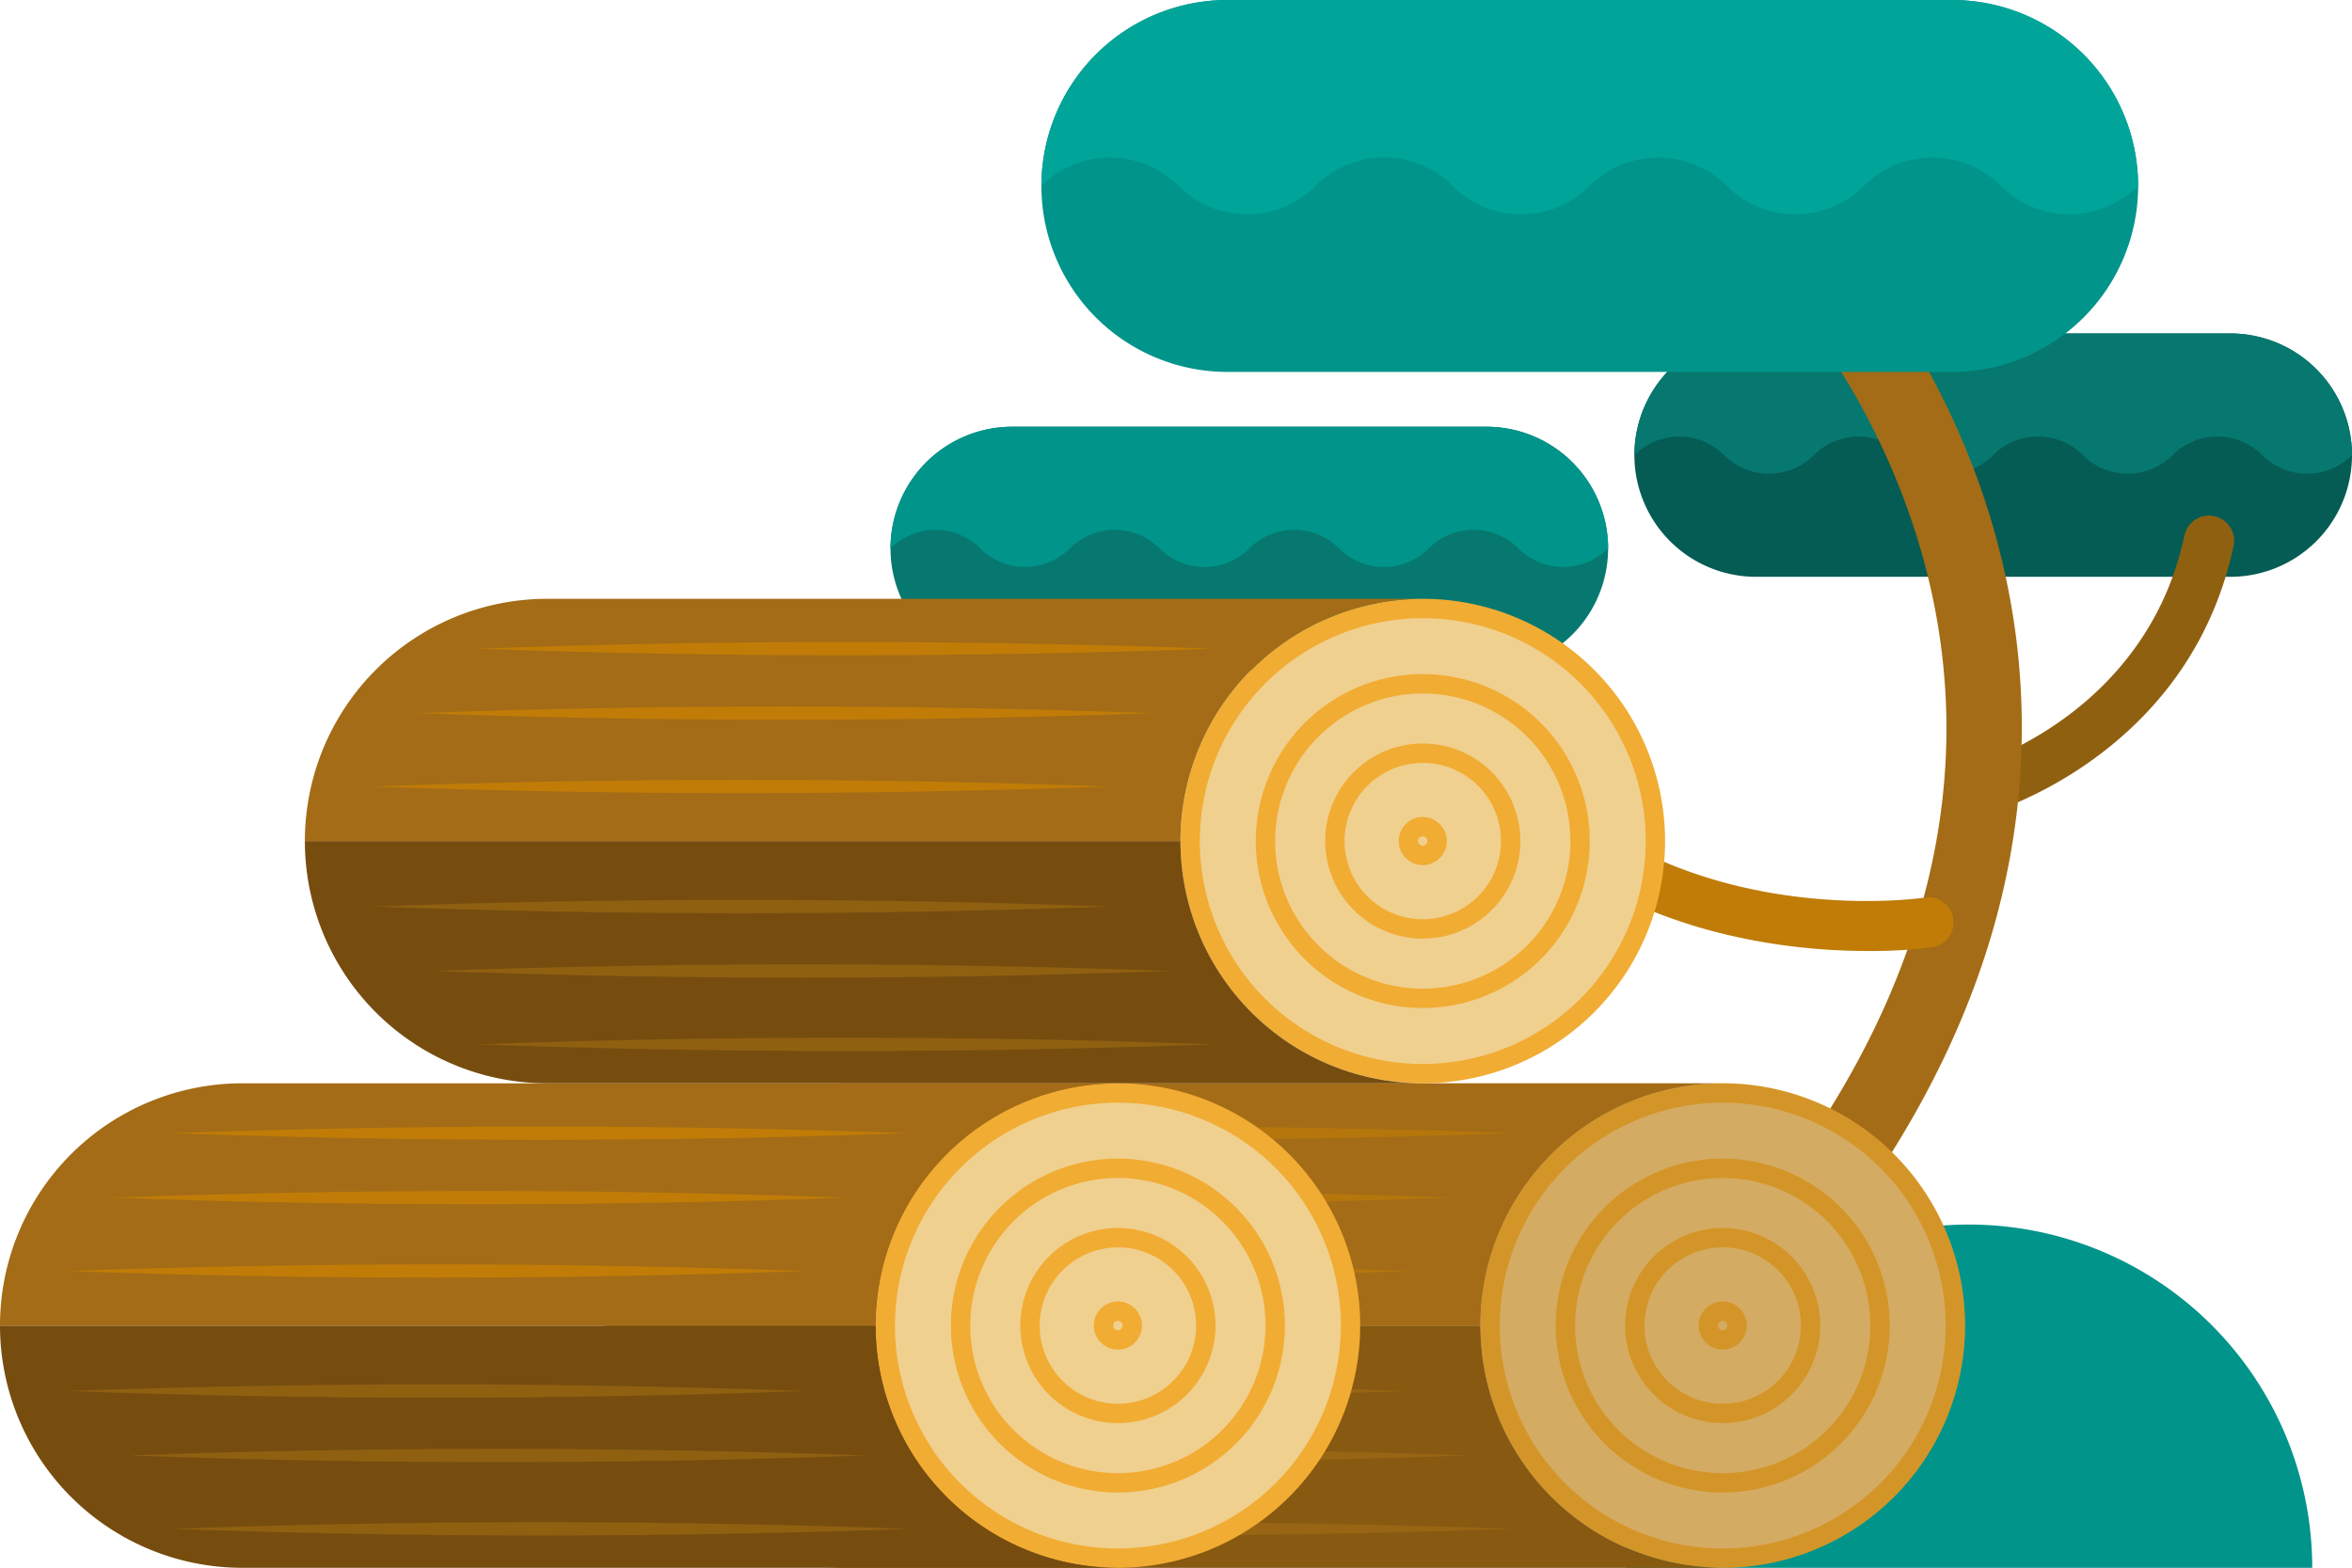
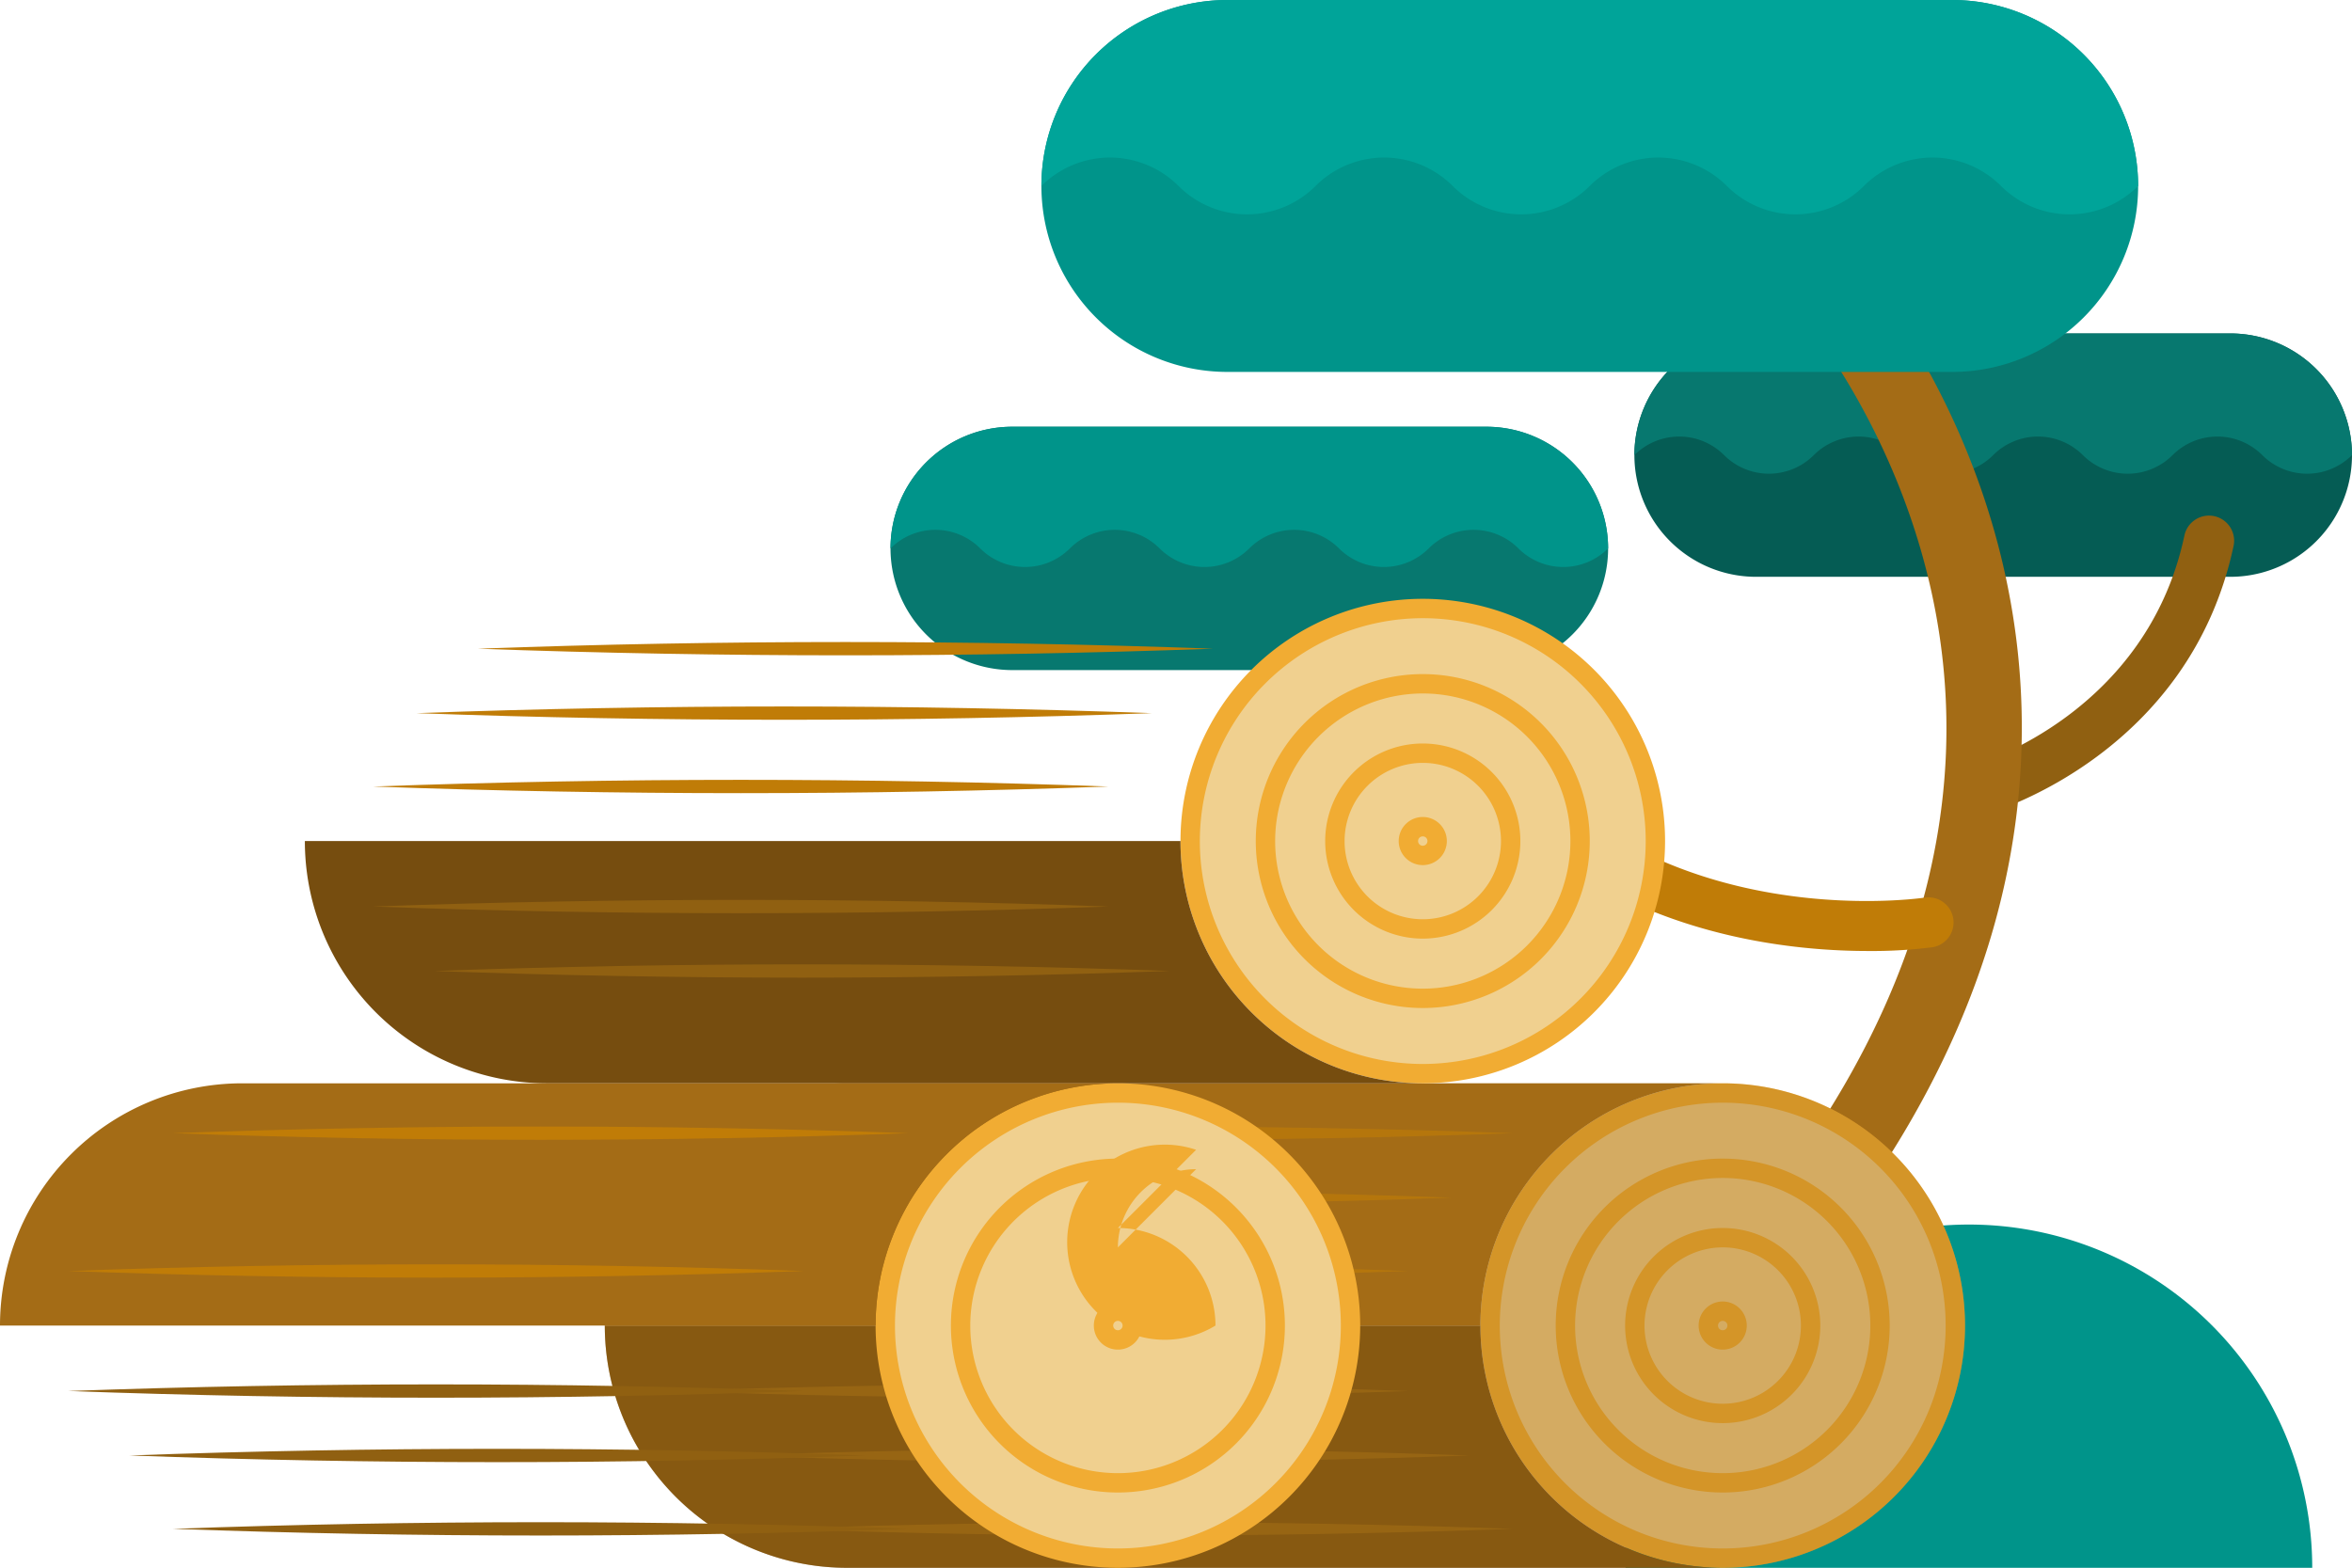
<svg xmlns="http://www.w3.org/2000/svg" width="374.531" height="249.706" viewBox="0 0 374.531 249.706">
  <defs>
    <clipPath id="clip-path">
      <rect id="Rectangle_4" data-name="Rectangle 4" width="374.531" height="249.706" fill="none" />
    </clipPath>
    <clipPath id="clip-path-3">
      <rect id="Rectangle_2" data-name="Rectangle 2" width="216.597" height="77.166" fill="none" />
    </clipPath>
  </defs>
  <g id="Groupe_56" data-name="Groupe 56" transform="translate(-416 -133.144)">
    <g id="Groupe_8" data-name="Groupe 8" transform="translate(416 133.144)">
      <g id="Groupe_7" data-name="Groupe 7" transform="translate(0 0)">
        <g id="Groupe_6" data-name="Groupe 6" clip-path="url(#clip-path)">
          <g id="Groupe_5" data-name="Groupe 5">
            <g id="Groupe_4" data-name="Groupe 4" clip-path="url(#clip-path)">
              <path id="Tracé_1" data-name="Tracé 1" d="M253.042,71.016a19.38,19.38,0,0,1,19.379-19.379h75.512a19.379,19.379,0,0,1,0,38.759H272.421a19.38,19.38,0,0,1-19.379-19.379" transform="translate(7.218 1.473)" fill="#055c54" />
              <path id="Tracé_2" data-name="Tracé 2" d="M253.042,71.016h0a10.1,10.1,0,0,1,14.284,0,10.1,10.1,0,0,0,14.282,0h0a10.1,10.1,0,0,1,14.282,0,10.1,10.1,0,0,0,14.284,0,10.1,10.1,0,0,1,14.284,0,10.1,10.1,0,0,0,14.284,0,10.1,10.1,0,0,1,14.283,0,10.1,10.1,0,0,0,14.284,0,19.379,19.379,0,0,0-19.378-19.379H272.421a19.38,19.38,0,0,0-19.379,19.379" transform="translate(7.218 1.473)" fill="#07786f" />
              <path id="Tracé_3" data-name="Tracé 3" d="M306.747,127.313a4,4,0,0,1-1.129-7.838c1.119-.332,27.473-8.456,33.471-36.534a4,4,0,1,1,7.823,1.671c-7.014,32.836-37.74,42.159-39.044,42.54A4,4,0,0,1,306.747,127.313Z" transform="translate(8.749 2.39)" fill="#906011" />
              <path id="Tracé_4" data-name="Tracé 4" d="M248.975,231.01a6,6,0,0,1-3.97-10.5c36.491-32.168,55.907-66,57.708-100.55,2.259-43.35-24.69-73.149-24.962-73.445a6,6,0,0,1,8.805-8.153c1.25,1.348,30.587,33.561,28.151,82.014-1.908,37.97-22.69,74.689-61.767,109.136A5.978,5.978,0,0,1,248.975,231.01Z" transform="translate(7.101 1.211)" fill="#a46c16" />
              <path id="Tracé_5" data-name="Tracé 5" d="M291.2,148.553c-18.289,0-56.2-5.092-73.62-44.8a4,4,0,0,1,7.326-3.215c20.86,47.536,74.776,39.591,75.319,39.505a4,4,0,0,1,1.251,7.9A75.394,75.394,0,0,1,291.2,148.553Z" transform="translate(6.311 2.914)" fill="#c07c07" />
              <path id="Tracé_6" data-name="Tracé 6" d="M251.673,244.3a54.673,54.673,0,1,1,109.346,0" transform="translate(7.179 5.409)" fill="#00948a" />
              <path id="Tracé_7" data-name="Tracé 7" d="M161.234,29.617A29.618,29.618,0,0,1,190.851,0H306.259a29.618,29.618,0,0,1,0,59.236H190.851a29.617,29.617,0,0,1-29.617-29.617" transform="translate(4.599 0)" fill="#00948a" />
              <path id="Tracé_8" data-name="Tracé 8" d="M161.234,29.617h0a15.437,15.437,0,0,1,21.83,0,15.437,15.437,0,0,0,21.83,0,15.435,15.435,0,0,1,21.829,0,15.437,15.437,0,0,0,21.83,0,15.437,15.437,0,0,1,21.83,0,15.437,15.437,0,0,0,21.83,0,15.437,15.437,0,0,1,21.83,0,15.435,15.435,0,0,0,21.829,0A29.617,29.617,0,0,0,306.259,0H190.851a29.617,29.617,0,0,0-29.617,29.617" transform="translate(4.599)" fill="#00a499" />
              <path id="Tracé_9" data-name="Tracé 9" d="M137.871,85.461A19.38,19.38,0,0,1,157.25,66.082h75.513a19.379,19.379,0,0,1,0,38.759H157.25a19.38,19.38,0,0,1-19.379-19.379" transform="translate(3.933 1.885)" fill="#07786f" />
              <path id="Tracé_10" data-name="Tracé 10" d="M137.871,85.461h0a10.1,10.1,0,0,1,14.284,0,10.1,10.1,0,0,0,14.284,0,10.1,10.1,0,0,1,14.283,0,10.1,10.1,0,0,0,14.284,0,10.1,10.1,0,0,1,14.284,0,10.1,10.1,0,0,0,14.284,0,10.1,10.1,0,0,1,14.283,0,10.1,10.1,0,0,0,14.284,0,19.379,19.379,0,0,0-19.378-19.379H157.25a19.38,19.38,0,0,0-19.379,19.379" transform="translate(3.933 1.885)" fill="#00948a" />
              <path id="Tracé_11" data-name="Tracé 11" d="M267.742,243.335a37.04,37.04,0,1,1,37.04-37.04,37.082,37.082,0,0,1-37.04,37.04" transform="translate(6.58 4.828)" fill="#f0d08f" />
              <path id="Tracé_12" data-name="Tracé 12" d="M267.785,170.841a35.5,35.5,0,1,1-35.5,35.5,35.538,35.538,0,0,1,35.5-35.5m0-3.086a38.583,38.583,0,1,0,38.583,38.583,38.583,38.583,0,0,0-38.583-38.583" transform="translate(6.538 4.785)" fill="#f1ac33" />
              <path id="Tracé_13" data-name="Tracé 13" d="M267.41,231.012a25.05,25.05,0,1,1,25.05-25.05,25.079,25.079,0,0,1-25.05,25.05" transform="translate(6.913 5.16)" fill="#f0d08f" />
              <path id="Tracé_14" data-name="Tracé 14" d="M267.452,182.5a23.507,23.507,0,1,1-23.507,23.507A23.534,23.534,0,0,1,267.452,182.5m0-3.086a26.592,26.592,0,1,0,26.592,26.592,26.593,26.593,0,0,0-26.592-26.592" transform="translate(6.87 5.117)" fill="#f1ac33" />
              <path id="Tracé_15" data-name="Tracé 15" d="M267.1,219.652a14,14,0,1,1,14-14,14.012,14.012,0,0,1-14,14" transform="translate(7.219 5.467)" fill="#f0d08f" />
              <path id="Tracé_16" data-name="Tracé 16" d="M267.146,193.246A12.453,12.453,0,1,1,254.693,205.7a12.467,12.467,0,0,1,12.453-12.453m0-3.086A15.539,15.539,0,1,0,282.684,205.7a15.539,15.539,0,0,0-15.538-15.539" transform="translate(7.177 5.424)" fill="#f1ac33" />
              <path id="Tracé_17" data-name="Tracé 17" d="M266.778,207.621a2.289,2.289,0,1,1,2.29-2.289,2.293,2.293,0,0,1-2.29,2.289" transform="translate(7.544 5.791)" fill="#f0d08f" />
              <path id="Tracé_18" data-name="Tracé 18" d="M266.821,204.628a.747.747,0,1,1-.747.747.748.748,0,0,1,.747-.747m0-3.086a3.832,3.832,0,1,0,3.832,3.832,3.832,3.832,0,0,0-3.832-3.832" transform="translate(7.501 5.749)" fill="#f1ac33" />
              <path id="Tracé_19" data-name="Tracé 19" d="M93.637,205.268a38.583,38.583,0,0,0,38.583,38.583H271.652a38.583,38.583,0,0,1-38.583-38.583" transform="translate(2.671 5.855)" fill="#764d0f" />
              <path id="Tracé_20" data-name="Tracé 20" d="M233.069,206.338a38.583,38.583,0,0,1,38.583-38.583H132.22a38.583,38.583,0,0,0-38.583,38.583" transform="translate(2.671 4.785)" fill="#a46c16" />
              <path id="Tracé_21" data-name="Tracé 21" d="M237.5,175.509q-58.524,2.111-117.1,0,58.526-2.129,117.1,0" transform="translate(3.434 4.976)" fill="#c07c07" />
              <path id="Tracé_22" data-name="Tracé 22" d="M228.017,185.49q-58.524,2.112-117.1,0,58.524-2.127,117.1,0" transform="translate(3.164 5.261)" fill="#c07c07" />
              <path id="Tracé_23" data-name="Tracé 23" d="M221.3,196.852q-58.524,2.112-117.1,0,58.524-2.128,117.1,0" transform="translate(2.972 5.585)" fill="#c07c07" />
              <path id="Tracé_24" data-name="Tracé 24" d="M104.2,215.434q58.524-2.112,117.1,0-58.524,2.128-117.1,0" transform="translate(2.972 6.115)" fill="#906011" />
              <path id="Tracé_25" data-name="Tracé 25" d="M113.682,225.415q58.524-2.112,117.1,0-58.524,2.127-117.1,0" transform="translate(3.243 6.399)" fill="#906011" />
              <path id="Tracé_26" data-name="Tracé 26" d="M120.4,236.776q58.524-2.111,117.1,0-58.526,2.129-117.1,0" transform="translate(3.434 6.723)" fill="#906011" />
              <g id="Groupe_3" data-name="Groupe 3" transform="translate(96.308 172.54)" opacity="0.37" style="mix-blend-mode: multiply;isolation: isolate">
                <g id="Groupe_2" data-name="Groupe 2">
                  <g id="Groupe_1" data-name="Groupe 1" clip-path="url(#clip-path-3)">
                    <path id="Tracé_27" data-name="Tracé 27" d="M271.652,167.755H132.22a38.583,38.583,0,0,0,0,77.166H271.652a38.883,38.883,0,0,1-6.592-.561,38.586,38.586,0,1,0,6.592-76.605" transform="translate(-93.637 -167.755)" fill="#a46c16" />
                  </g>
                </g>
              </g>
              <path id="Tracé_28" data-name="Tracé 28" d="M221.305,168.309a37.04,37.04,0,1,1,37.04-37.04,37.082,37.082,0,0,1-37.04,37.04" transform="translate(5.256 2.688)" fill="#f0d08f" />
              <path id="Tracé_29" data-name="Tracé 29" d="M221.348,95.815a35.5,35.5,0,1,1-35.5,35.5,35.537,35.537,0,0,1,35.5-35.5m0-3.086a38.583,38.583,0,1,0,38.583,38.583,38.583,38.583,0,0,0-38.583-38.583" transform="translate(5.213 2.645)" fill="#f1ac33" />
              <path id="Tracé_30" data-name="Tracé 30" d="M220.973,155.986a25.05,25.05,0,1,1,25.05-25.05,25.079,25.079,0,0,1-25.05,25.05" transform="translate(5.588 3.02)" fill="#f0d08f" />
              <path id="Tracé_31" data-name="Tracé 31" d="M221.015,107.473a23.507,23.507,0,1,1-23.507,23.507,23.534,23.534,0,0,1,23.507-23.507m0-3.086a26.592,26.592,0,1,0,26.592,26.592,26.593,26.593,0,0,0-26.592-26.592" transform="translate(5.546 2.977)" fill="#f1ac33" />
              <path id="Tracé_32" data-name="Tracé 32" d="M220.666,144.626a14,14,0,1,1,14-14,14.012,14.012,0,0,1-14,14" transform="translate(5.895 3.327)" fill="#f0d08f" />
              <path id="Tracé_33" data-name="Tracé 33" d="M220.709,118.22a12.453,12.453,0,1,1-12.452,12.453,12.468,12.468,0,0,1,12.452-12.453m0-3.086a15.538,15.538,0,1,0,15.539,15.539,15.538,15.538,0,0,0-15.539-15.539" transform="translate(5.852 3.284)" fill="#f1ac33" />
              <path id="Tracé_34" data-name="Tracé 34" d="M220.341,132.6a2.289,2.289,0,1,1,2.289-2.29,2.293,2.293,0,0,1-2.289,2.29" transform="translate(6.22 3.651)" fill="#f0d08f" />
              <path id="Tracé_35" data-name="Tracé 35" d="M220.384,129.6a.747.747,0,1,1-.747.747.748.748,0,0,1,.747-.747m0-3.086a3.832,3.832,0,1,0,3.832,3.832,3.832,3.832,0,0,0-3.832-3.832" transform="translate(6.177 3.609)" fill="#f1ac33" />
              <path id="Tracé_36" data-name="Tracé 36" d="M47.2,130.242a38.583,38.583,0,0,0,38.583,38.583H225.216a38.583,38.583,0,0,1-38.583-38.583" transform="translate(1.346 3.715)" fill="#764d0f" />
-               <path id="Tracé_37" data-name="Tracé 37" d="M186.632,131.312a38.583,38.583,0,0,1,38.583-38.583H85.783A38.583,38.583,0,0,0,47.2,131.312" transform="translate(1.346 2.645)" fill="#a46c16" />
              <path id="Tracé_38" data-name="Tracé 38" d="M191.059,100.483q-58.526,2.111-117.1,0,58.526-2.128,117.1,0" transform="translate(2.11 2.836)" fill="#c07c07" />
              <path id="Tracé_39" data-name="Tracé 39" d="M181.581,110.464q-58.524,2.111-117.1,0,58.524-2.128,117.1,0" transform="translate(1.839 3.121)" fill="#c07c07" />
              <path id="Tracé_40" data-name="Tracé 40" d="M174.863,121.826q-58.524,2.112-117.1,0,58.524-2.129,117.1,0" transform="translate(1.648 3.445)" fill="#c07c07" />
              <path id="Tracé_41" data-name="Tracé 41" d="M57.767,140.408q58.524-2.111,117.1,0-58.524,2.129-117.1,0" transform="translate(1.648 3.975)" fill="#906011" />
              <path id="Tracé_42" data-name="Tracé 42" d="M67.245,150.389q58.526-2.11,117.1,0-58.524,2.129-117.1,0" transform="translate(1.918 4.259)" fill="#906011" />
-               <path id="Tracé_43" data-name="Tracé 43" d="M73.963,161.75q58.526-2.112,117.1,0-58.526,2.128-117.1,0" transform="translate(2.11 4.583)" fill="#906011" />
              <path id="Tracé_44" data-name="Tracé 44" d="M174.1,243.335a37.04,37.04,0,1,1,37.04-37.04,37.082,37.082,0,0,1-37.04,37.04" transform="translate(3.91 4.828)" fill="#f0d08f" />
              <path id="Tracé_45" data-name="Tracé 45" d="M174.147,170.841a35.5,35.5,0,1,1-35.5,35.5,35.537,35.537,0,0,1,35.5-35.5m0-3.086a38.583,38.583,0,1,0,38.583,38.583,38.583,38.583,0,0,0-38.583-38.583" transform="translate(3.867 4.785)" fill="#f1ac33" />
              <path id="Tracé_46" data-name="Tracé 46" d="M173.772,231.012a25.05,25.05,0,1,1,25.05-25.05,25.078,25.078,0,0,1-25.05,25.05" transform="translate(4.242 5.16)" fill="#f0d08f" />
              <path id="Tracé_47" data-name="Tracé 47" d="M173.814,182.5a23.507,23.507,0,1,1-23.507,23.507A23.533,23.533,0,0,1,173.814,182.5m0-3.086a26.592,26.592,0,1,0,26.592,26.592,26.593,26.593,0,0,0-26.592-26.592" transform="translate(4.199 5.117)" fill="#f1ac33" />
              <path id="Tracé_48" data-name="Tracé 48" d="M173.465,219.652a14,14,0,1,1,14-14,14.012,14.012,0,0,1-14,14" transform="translate(4.549 5.467)" fill="#f0d08f" />
-               <path id="Tracé_49" data-name="Tracé 49" d="M173.508,193.246A12.453,12.453,0,1,1,161.056,205.7a12.468,12.468,0,0,1,12.452-12.453m0-3.086A15.539,15.539,0,1,0,189.047,205.7a15.538,15.538,0,0,0-15.539-15.539" transform="translate(4.506 5.424)" fill="#f1ac33" />
+               <path id="Tracé_49" data-name="Tracé 49" d="M173.508,193.246a12.468,12.468,0,0,1,12.452-12.453m0-3.086A15.539,15.539,0,1,0,189.047,205.7a15.538,15.538,0,0,0-15.539-15.539" transform="translate(4.506 5.424)" fill="#f1ac33" />
              <path id="Tracé_50" data-name="Tracé 50" d="M173.14,207.621a2.289,2.289,0,1,1,2.29-2.289,2.292,2.292,0,0,1-2.29,2.289" transform="translate(4.873 5.791)" fill="#f0d08f" />
              <path id="Tracé_51" data-name="Tracé 51" d="M173.183,204.628a.747.747,0,1,1-.747.747.748.748,0,0,1,.747-.747m0-3.086a3.832,3.832,0,1,0,3.832,3.832,3.832,3.832,0,0,0-3.832-3.832" transform="translate(4.83 5.749)" fill="#f1ac33" />
-               <path id="Tracé_52" data-name="Tracé 52" d="M0,205.268a38.583,38.583,0,0,0,38.583,38.583H178.015a38.583,38.583,0,0,1-38.583-38.583" transform="translate(0 5.855)" fill="#764d0f" />
              <path id="Tracé_53" data-name="Tracé 53" d="M139.432,206.338a38.583,38.583,0,0,1,38.583-38.583H38.583A38.583,38.583,0,0,0,0,206.338" transform="translate(0 4.785)" fill="#a46c16" />
              <path id="Tracé_54" data-name="Tracé 54" d="M143.858,175.509q-58.524,2.111-117.1,0,58.524-2.129,117.1,0" transform="translate(0.763 4.976)" fill="#c07c07" />
-               <path id="Tracé_55" data-name="Tracé 55" d="M134.38,185.49q-58.524,2.112-117.1,0,58.526-2.127,117.1,0" transform="translate(0.493 5.261)" fill="#c07c07" />
              <path id="Tracé_56" data-name="Tracé 56" d="M127.662,196.852q-58.524,2.112-117.1,0,58.524-2.128,117.1,0" transform="translate(0.301 5.585)" fill="#c07c07" />
              <path id="Tracé_57" data-name="Tracé 57" d="M10.567,215.434q58.524-2.112,117.1,0-58.524,2.128-117.1,0" transform="translate(0.301 6.115)" fill="#906011" />
              <path id="Tracé_58" data-name="Tracé 58" d="M20.045,225.415q58.526-2.112,117.1,0-58.526,2.129-117.1,0" transform="translate(0.572 6.399)" fill="#906011" />
              <path id="Tracé_59" data-name="Tracé 59" d="M26.763,236.776q58.524-2.111,117.1,0-58.524,2.129-117.1,0" transform="translate(0.763 6.723)" fill="#906011" />
            </g>
          </g>
        </g>
      </g>
    </g>
  </g>
</svg>